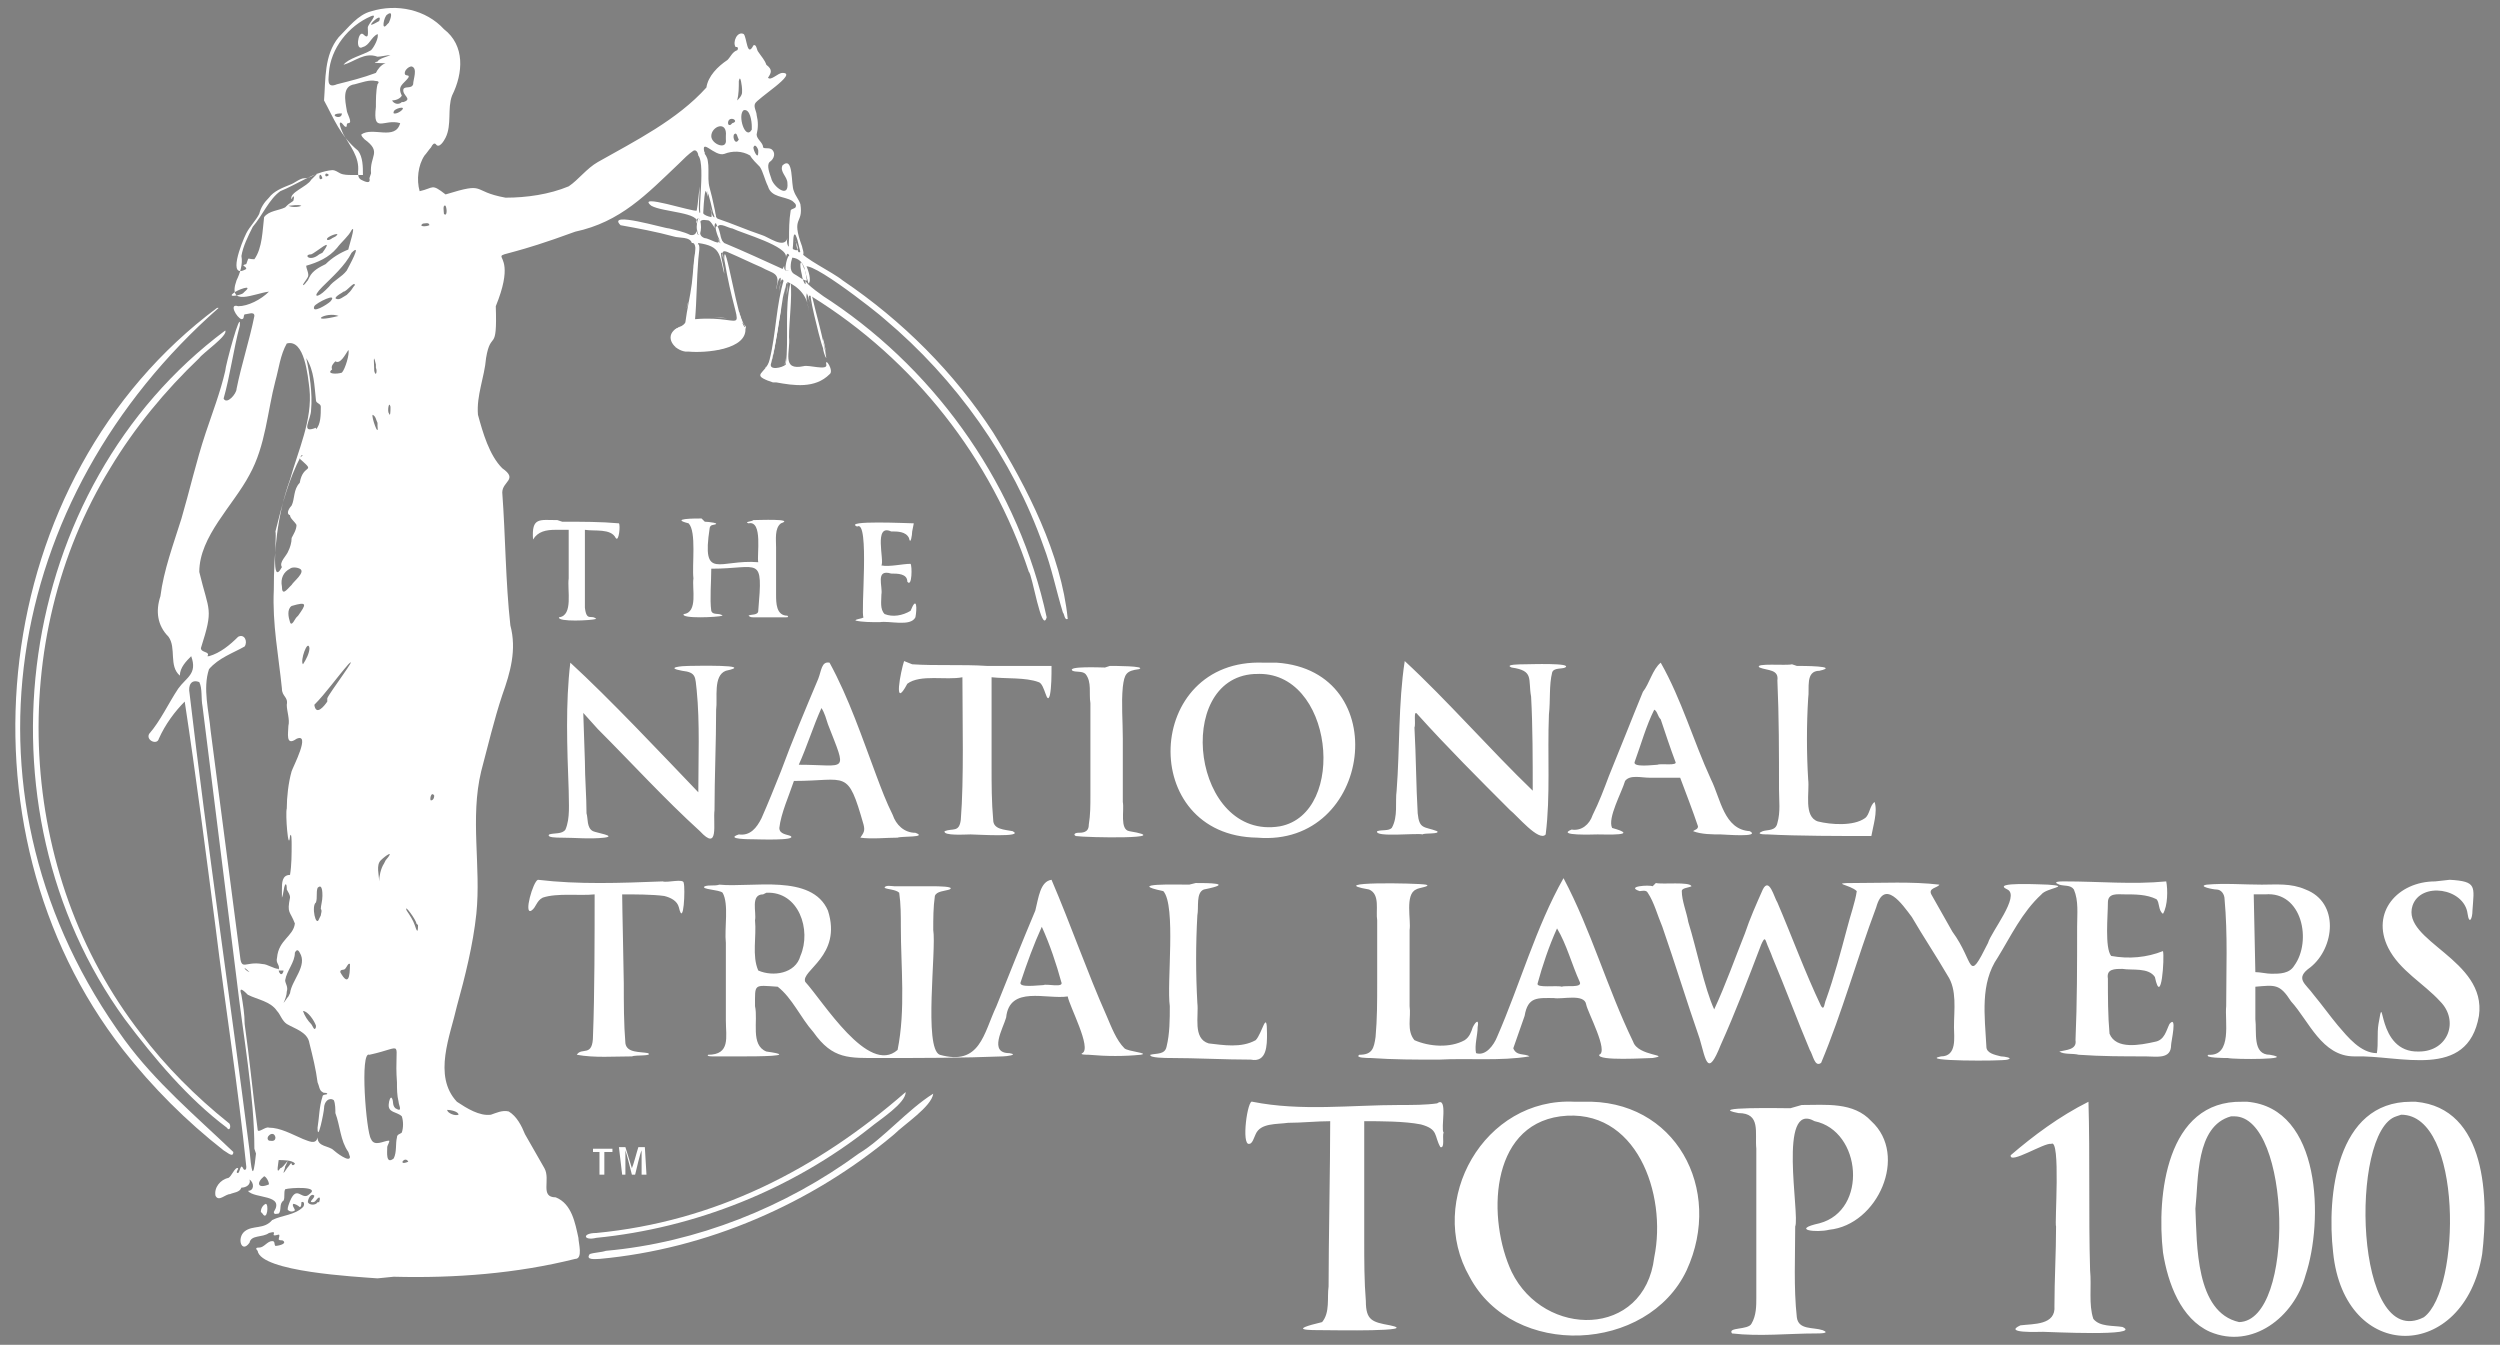
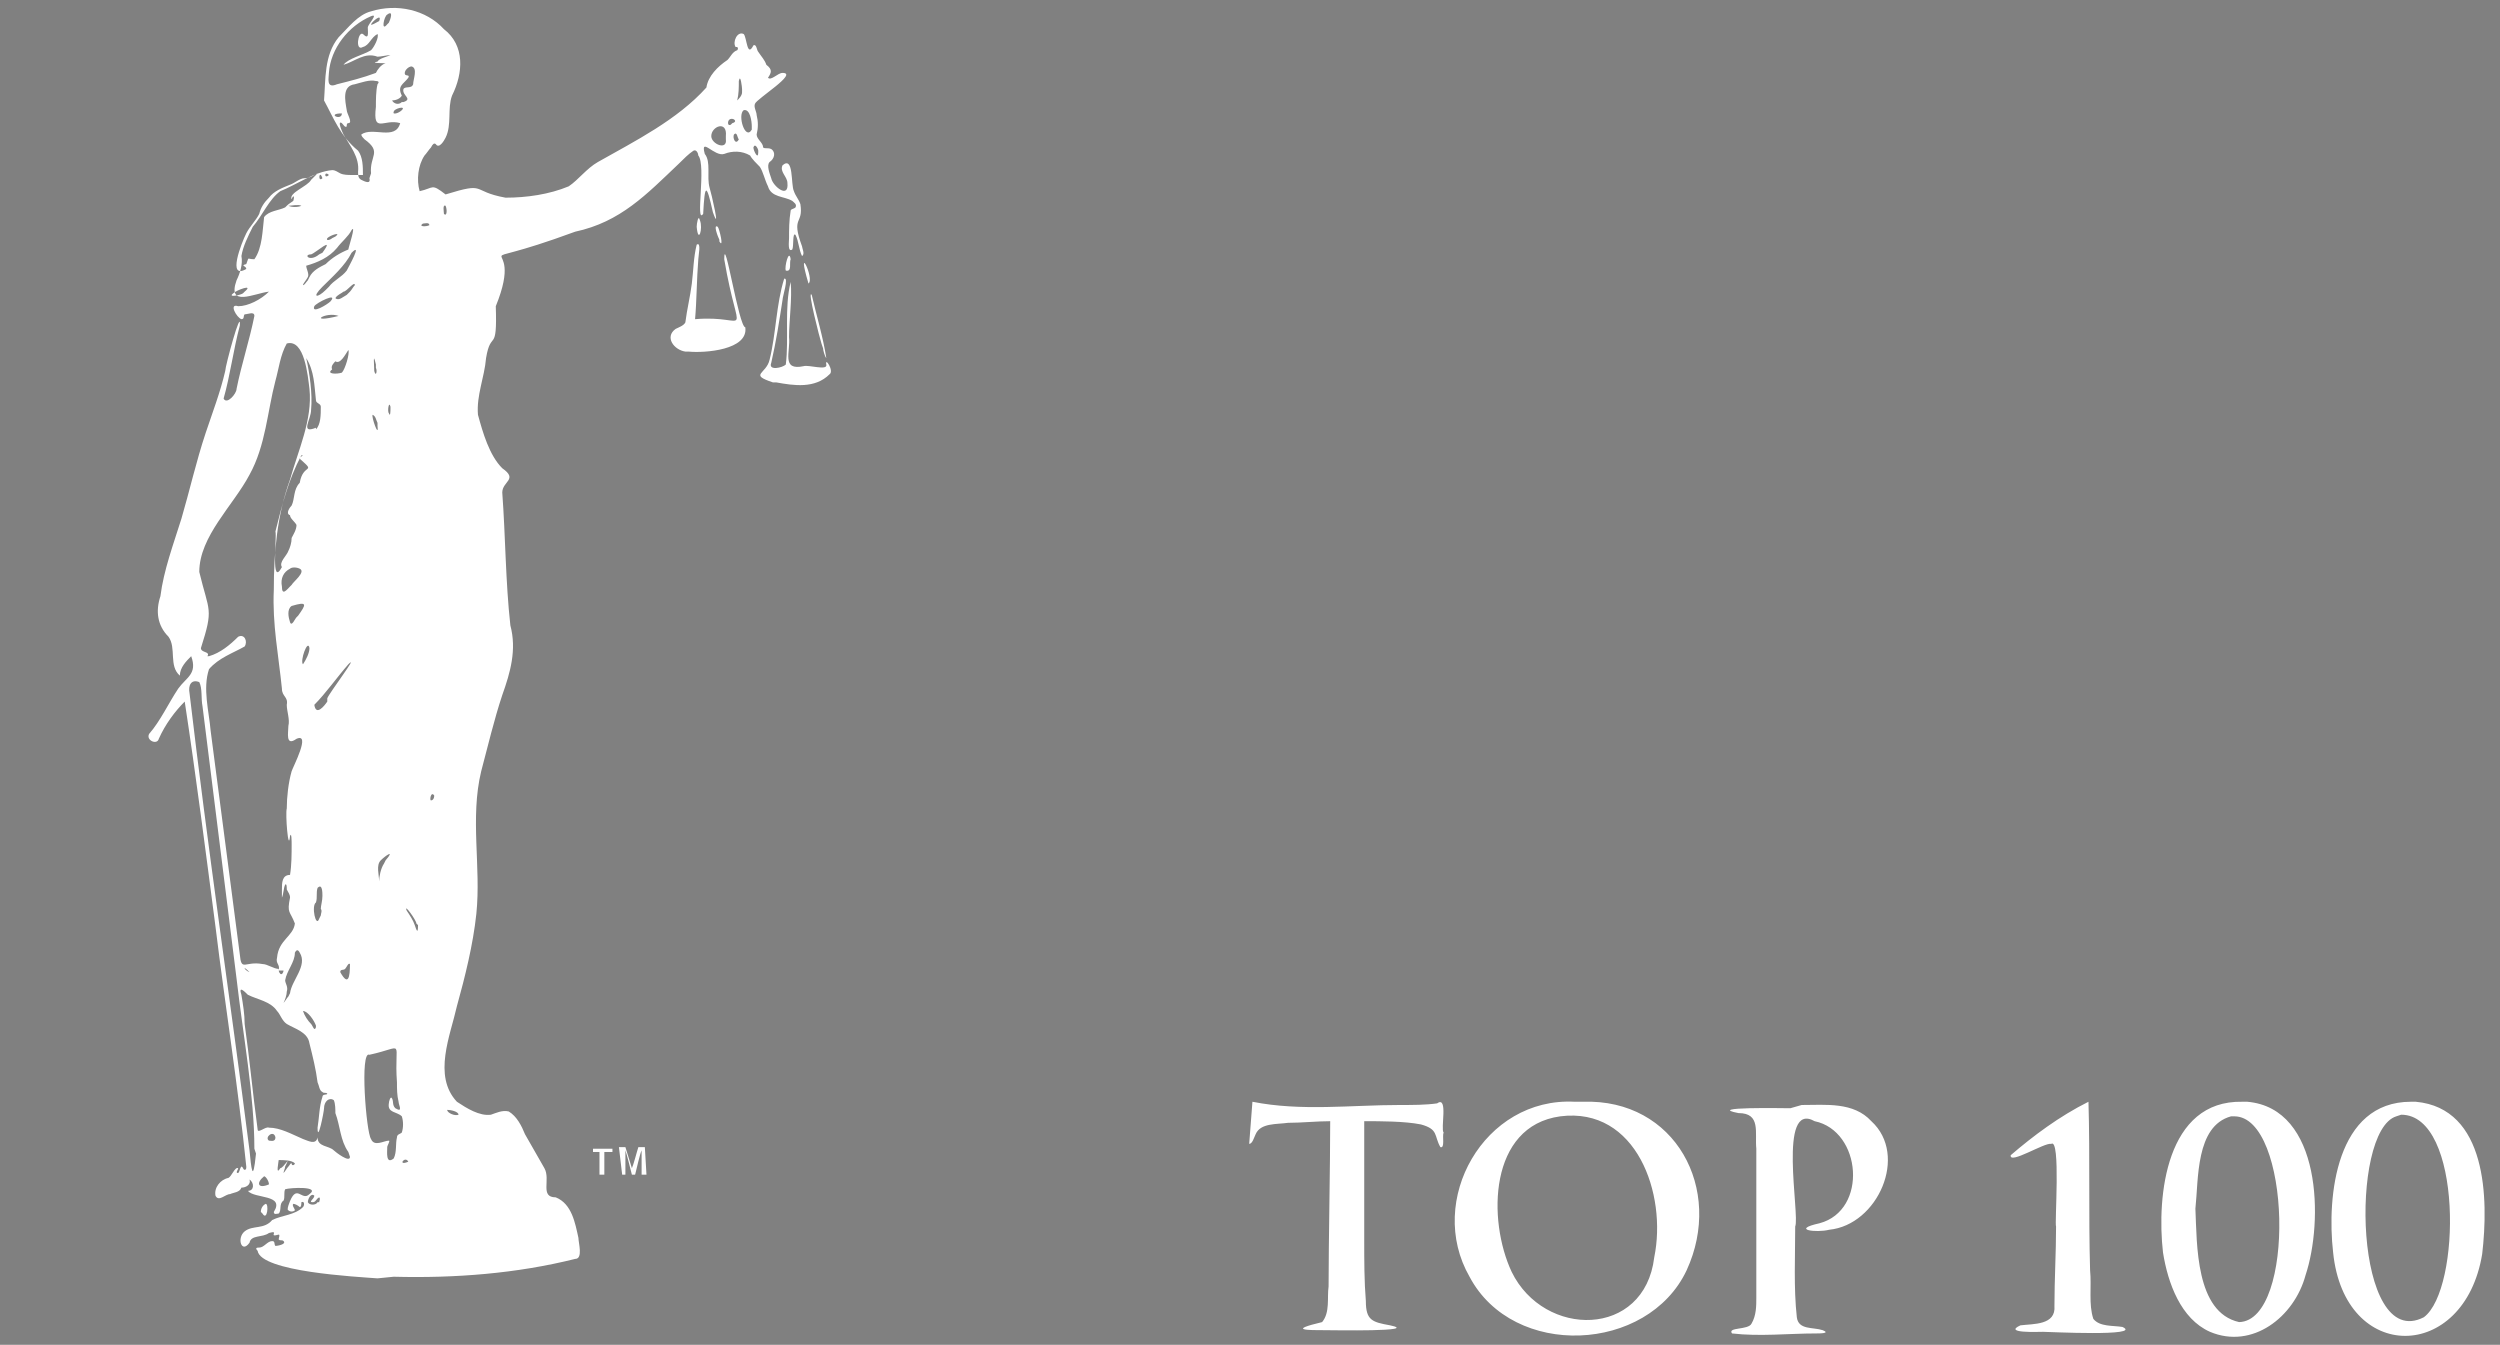
<svg xmlns="http://www.w3.org/2000/svg" version="1.1" id="Layer_1" x="0px" y="0px" width="154.3px" height="83px" viewBox="0 0 154.3 83" style="enable-background:new 0 0 154.3 83;" xml:space="preserve">
  <rect x="0" y="0" width="154.3" height="83" fill="#808080" stroke="none" />
  <style type="text/css">
	.st0{fill:#FFFFFF;}
</style>
  <g>
-     <path class="st0" d="M97.7,68c5.7-0.2,8.7,5.4,6.4,10.4c-2.4,5.1-10.7,5.5-13.4,0.4C88,74.1,91.6,67.7,97.2,68 M149.1,68   c4.4,0.4,4.5,6,4.1,9.4c-1.1,6.7-8.5,6.8-9.2-0.1c-0.4-3.5,0.2-9.3,4.8-9.3 M138.7,68c4.6,0.4,4.7,7.4,3.6,10.7   c-0.7,2.6-3.3,4.6-5.9,3.5c-1.8-0.8-2.6-3-2.9-4.9c-0.4-3.5,0.2-9.4,4.9-9.3 M128.9,68c0.1,3.4,0,6.9,0.1,10.4c0.1,1-0.1,2.1,0.2,3   c0.4,0.5,1.2,0.4,1.8,0.5c1.3,0.6-4.6,0.3-4.9,0.3c-0.3,0-2.5,0.1-1.4-0.4c0.8-0.1,2.2,0,2.1-1.2c0-1.6,0.1-3.3,0.1-4.9   c-0.1-0.1,0.3-5.5-0.3-5.1c-0.4-0.1-2.6,1.3-2.5,0.7C125.5,70.1,127.1,68.9,128.9,68 M111.2,68.2c1.5,0,3.2-0.2,4.3,1   c2.3,2.1,0.4,6.4-2.6,6.7c-0.8,0.2-2.4,0-0.6-0.4c3-0.8,2.6-5.7-0.3-6.3c-2.3-1.3-0.9,5.8-1.2,6.5c0,1.8-0.1,3.8,0.1,5.6   c0.1,0.8,1,0.6,1.6,0.8c0.5,0.2-0.2,0.2-0.4,0.2c-1.7,0-3.5,0.2-5.2,0c-0.3-0.4,1-0.2,1.2-0.6c0.3-0.5,0.3-1.1,0.3-1.6   c0-1.2,0-2.4,0-3.6c0-1.8,0-3.8,0-5.6c-0.1-1,0.3-2.2-1.1-2.2c-2.1-0.4,2.8-0.3,3.2-0.3 M77.3,68c3,0.6,6.1,0.2,9.1,0.2   c0.8,0,1.6,0,2.3-0.1c0.7-0.5,0.2,1.6,0.4,1.8c-0.1,0.2,0.1,1-0.2,0.9c-0.4-0.7-0.1-1.1-1.2-1.4c-1-0.2-2.5-0.2-3.5-0.2   c0,1.6,0,5.8,0,7.3c0,1.3,0,2.6,0.1,3.8c0,1.2,0.4,1.3,1.5,1.5c1.9,0.4-3.6,0.3-3.9,0.3c-1.3,0-2.4,0-0.3-0.5   c0.5-0.6,0.3-1.5,0.4-2.2c0-2.7,0.1-7.5,0.1-10.2c-0.8,0-1.8,0.1-2.6,0.1c-0.7,0.1-1.7,0-2,0.7c-0.1,0.2-0.2,0.6-0.4,0.6   C76.6,70.7,77,67.8,77.3,68 M137.7,68.9c-2.2,0.6-2,3.9-2.2,5.7c0.1,2.2,0,6.4,2.7,7c3.5-0.1,3.2-12.7-0.3-12.7 M147.9,68.9   c-2.9,0.9-2.6,14.6,1.7,12.4c2.3-1.7,2.4-12.5-1.4-12.5 M96.3,68.9c-4.4,0.6-4.5,6.4-3,9.6c2,4.1,8.2,4.1,8.8-0.9   C102.9,73.7,101,68.3,96.3,68.9z" />
-     <path class="st0" d="M57.6,67.5c-0.1,0.8-1.8,1.9-2.4,2.5c-5.1,4.3-11.6,7.1-18.2,7.7c-0.2,0-0.9,0.1-0.6-0.3   c0.3-0.1,0.7-0.1,1-0.2c5.6-0.5,11.1-2.7,15.6-6C54.5,70.3,56,68.5,57.6,67.5 M55.9,67.4c0,0.7-1.6,1.7-2.2,2.2   c-4.8,3.8-10.8,6.2-16.9,6.8c-0.8,0.2-0.9-0.3,0-0.3C44.1,75.4,50.4,72.2,55.9,67.4 M13.5,19C0.2,30.7-3.1,49.4,7.7,64.2   c1.9,2.6,4.4,4.7,6.7,6.9c0,0.4-0.4,0-0.6-0.1c-2.3-1.8-4.4-3.9-6.2-6.2C-3.1,51.1-0.7,29.5,13.4,19 M13.9,20.4   c0.2,0.3-1.4,1.4-1.6,1.7c-2.1,2-4,4.3-5.5,6.8C0.3,39.5,1,53.9,8.7,63.8c1.5,2,3.4,3.9,5.4,5.5c0.2,0.1,0.1,0.6-0.1,0.3   c-2.4-1.8-4.5-4.3-6.3-6.7C-1.8,49.8,0.9,30.1,13.9,20.4 M102.2,54.5c0.4,0.1,2.1-0.1,2.2,0.2c-0.2,0.1-0.6,0.1-0.6,0.3   c0,0.6,0.3,1.3,0.4,1.9c0.5,1.6,1,4.1,1.6,5.4c0.7-1.5,1.3-3.2,1.9-4.7c0.3-0.9,0.7-1.8,1.1-2.7c0.4-0.8,0.7,0.5,0.9,0.8   c0.9,2.1,1.7,4.3,2.7,6.4c0.2,0.3,0.2-0.2,0.3-0.4c0.5-1.4,0.9-2.9,1.3-4.4c0.2-0.8,0.5-1.6,0.6-2.3c-0.4-0.4-1.7-0.5-0.2-0.5   c1.8,0,3.6-0.1,5.3,0.1c-0.1,0.2-0.7,0.2-0.5,0.6c0.4,0.7,0.9,1.6,1.3,2.3c1.4,1.9,0.9,3.3,2.2,0.7c0.2-0.7,2-2.9,1.2-3.3   c-1.1-0.5,2.2-0.3,2.5-0.3c1.5,0.1-0.1,0.2-0.4,0.6c-1.2,1.1-1.9,2.6-2.7,3.9c-1.1,1.6-0.8,3.6-0.7,5.5c0,0.4,0.5,0.5,0.9,0.6   c0.2,0,0.8,0.1,0.4,0.2c-0.3,0.1-5.6,0.1-4.1-0.2c1,0,0.8-1.2,0.8-1.8c0-1.1,0.2-2.3-0.4-3.2c-0.7-1.2-1.5-2.4-2.2-3.6   c-0.6-0.8-1.7-2.4-2.2-0.6c-1.2,3.2-2.1,6.5-3.4,9.6c-0.4,0.3-0.5-0.5-0.7-0.8c-0.8-1.9-1.5-3.8-2.3-5.7c-0.1-0.3-0.3-0.7-0.4-1   c-0.1-0.3-0.2,0-0.3,0.2c-0.8,2.1-1.6,4.2-2.5,6.2c-0.8,2-0.9,1-1.3-0.4c-0.8-2.3-1.5-4.6-2.3-6.9c-0.3-0.7-0.5-1.5-0.9-2.1   c-0.1-0.2-0.4-0.1-0.5-0.1c-0.9-0.3,0.6-0.4,0.8-0.3 M151.2,54.3c1.7,0.1,1.5,0.4,1.4,1.9c0,0.5-0.2,0.9-0.3,0.2   c-0.2-1.6-2.9-2-3.4-0.5c-0.7,2.2,4.6,3.3,4.1,6.8c-0.7,4-4.9,2.4-7.7,2.5c-2,0-2.8-2.2-3.9-3.4c-0.7-1.1-1-1-2.2-0.9   c0,0.1,0,1.9,0,2c0.1,0.8-0.2,2.2,0.9,2.2c1.7,0.3-2.2,0.3-2.6,0.2c-0.2,0-1.5,0-1.2-0.2c1.5,0.1,1-2.1,1.1-3   c0-2.2,0.1-4.4-0.1-6.6c0-0.3-0.2-0.6-0.5-0.6c-0.2,0-1.2-0.2-0.6-0.3c1.1-0.1,2.3,0,3.4,0c0.9,0,1.8-0.1,2.7,0.3   c2.1,0.8,1.8,3.6,0.3,4.8c-1,0.7-0.3,1,0.2,1.7c0.5,0.6,1,1.3,1.5,1.9c0.6,0.7,1.4,1.7,2.4,1.7c0.1-0.6,0-1.2,0.1-1.8   c0.4-2.4-0.2,1.8,2.5,1.7c1.8,0,2.5-1.9,1.3-3.1c-1-1.1-2.5-1.9-3.2-3.3c-1.1-2.2,0.6-4.1,2.9-4.1 M73.8,54.5c0.7,0,2.5,0,0.5,0.4   c-0.5,0.2-0.3,1.1-0.4,1.6c-0.1,1.8-0.1,3.6,0,5.4c0.1,0.8-0.3,2.2,0.7,2.5c0.9,0.1,2,0.3,2.9-0.2c0.4-0.4,0.7-2,0.7-0.4   c0,0.7,0,1.8-1,1.6c-1.6,0-3.4-0.1-5-0.1c-0.2,0-1.3,0-1.2-0.2c0.4-0.1,0.9,0,1-0.5c0.2-0.8,0.2-1.7,0.2-2.5   c-0.2-1.4,0.4-6.2-0.4-7.1c-2.4-0.5,0.9-0.4,1.6-0.4 M133.7,54.4c0.1,0.5,0.1,1.5-0.2,2c-0.3-0.2-0.2-0.7-0.4-0.9   c-0.6-0.3-1.3-0.3-2-0.3c-0.4,0-1-0.1-1,0.5c0,0.8-0.2,2.8,0.2,3.3c1.1,0.2,2.2,0.1,3.2-0.3c0.1,0.4-0.1,3.5-0.5,1.6   c-0.4-0.6-1.4-0.4-2-0.5c-0.5,0-1,0-0.9,0.6c0,1.1,0,2.3,0.1,3.4c0.4,1,1.9,0.7,2.8,0.5c0.6-0.1,0.7-0.7,0.9-1.1   c0.5-0.6,0.1,1.1,0.1,1.3c0,0.9-0.9,0.7-1.6,0.7c-1.3,0-2.7,0-4.1-0.1c-0.4-0.1-0.9,0-1.2-0.2c0.4-0.1,1.1-0.1,1-0.7   c0.1-2.3,0.1-4.7,0.1-7c0-0.8,0.1-1.6-0.2-2.3c-0.2-0.3-0.6-0.2-0.9-0.3c-0.5-0.2,0.1-0.2,0.3-0.2   C129.6,54.4,131.6,54.6,133.7,54.4 M96.5,54.2c1.7,3.2,2.7,6.8,4.3,10.1c0.3,0.9,2.4,0.8,1.2,1c-0.4,0-3.4,0.2-3.3-0.2   c0.6-0.2-0.7-2.6-0.8-3.1c-0.1-0.7-1.5-0.3-2-0.4c-1,0-1.6-0.1-1.8,1.1c-0.2,0.6-0.5,1.4-0.7,2c0.2,0.5,0.7,0.3,1,0.5   c-1.8,0.3-3.8,0.1-5.6,0.2c-1.4,0-2.8,0-4.2-0.1c-0.2,0-1,0-0.7-0.2c0.8,0,0.9-0.4,1-1.1c0.1-1.1,0.1-2.2,0.1-3.3   c0-1.3,0-2.6,0-3.9c-0.1-0.6,0.2-1.6-0.5-1.9c-2.9-0.5,3-0.4,3.5-0.3c0.4,0.1-0.5,0.2-0.6,0.3c-0.7,0.3-0.3,1.9-0.4,2.5   c0,1.6,0,3.2,0,4.7c0.1,0.7-0.2,1.5,0.3,2.1c0.9,0.4,2.2,0.5,3.1,0c0.3-0.2,0.4-0.5,0.5-0.8c0.2-0.4,0.4-0.5,0.3,0   c0,0.5-0.2,1.1-0.1,1.6c0.6,0.2,1.1-0.5,1.3-1C93.8,60.8,94.8,57.2,96.5,54.2 M64.9,54.3c1.2,2.8,2.2,5.7,3.4,8.4   c0.3,0.7,0.6,1.5,1.1,2c0.2,0.2,1.6,0.3,1,0.4c-1,0.1-2.1,0.1-3.2,0c-0.1,0-0.6,0-0.4-0.1c0.6-0.3-0.8-2.9-0.9-3.5   c-1.3,0.2-3.6-0.7-3.8,1.3C61.9,63.5,61,65,62.3,65c0.6,0.1-0.2,0.2-0.4,0.2c-2.5,0.1-5.1,0.1-7.6,0.1c-1.9,0-2.9,0.1-4.1-1.6   c-0.8-0.9-1.3-2.1-2.2-2.8c-1.5-0.1-1.4-0.2-1.4,1.2c0.2,0.9-0.3,2.4,0.7,2.8c2.2,0.3-0.8,0.3-1.4,0.3c-0.6,0-1.3,0-1.9,0   c-0.1,0-0.4,0-0.3-0.1c1.4,0,1.1-1.1,1.1-2.1c0-1.6,0-3.2,0-4.8c-0.1-0.9,0.2-2.4-0.2-3.1c-0.2-0.2-1.4-0.2-1.1-0.4   c0.3-0.1,0.6,0,0.9-0.1c2,0.2,5.7-0.7,6.7,1.6c0.9,2.8-1.7,3.7-1.4,4.4c1.1,1.2,3.9,5.8,5.7,4.2c0.5-2.5,0.2-5.1,0.2-7.6   c0-0.7,0-1.4-0.1-2.1c-0.2-0.2-0.7-0.2-0.9-0.3c0-0.2,0.5-0.1,0.6-0.1c0.8,0,1.6,0,2.4,0c0.2,0,1.4,0,1,0.2   c-0.3,0.1-0.8,0.1-0.9,0.4c-0.1,0.7-0.1,1.4-0.1,2.1c0.2,1.2-0.6,7.3,0.4,7.7c2.5,0.7,2.7-1.3,3.5-3c0.8-2,1.6-4,2.4-5.9   C64.1,55.4,64.2,54.4,64.9,54.3 M33.2,54.3c2.5,0.3,5.1,0.2,7.7,0.1c0.3,0.1,1.3-0.2,1.3,0.1c0.1,0.3,0,2.8-0.3,1.5   c-0.1-0.4-0.5-0.6-0.9-0.7c-0.7-0.1-1.9-0.1-2.6-0.1c0,0.7,0.1,4.9,0.1,5.5c0,1.2,0,2.5,0.1,3.7c0.1,0.6,0.9,0.5,1.4,0.6   c0.3,0.2-0.8,0.1-1,0.2c-1.1,0-2.3,0.1-3.4-0.1c0.3-0.5,1,0.2,1-1.2c0.1-2.5,0.1-6.2,0.1-8.7c-0.9,0.1-2.3-0.1-3.2,0.2   c-0.4,0.2-0.4,0.6-0.7,0.8C32.3,56.5,32.9,54.4,33.2,54.3 M64.3,57.2c-0.5,1.1-0.9,2.2-1.3,3.4c-0.2,0.4,1.1,0.2,1.4,0.2   c0.2-0.1,1.3,0.2,1.1-0.2C65.2,59.5,64.8,58.3,64.3,57.2 M96.1,57.3c-0.5,1.1-0.9,2.3-1.2,3.4c-0.1,0.3,1.2,0.1,1.5,0.2   c0.2-0.1,1.3,0.1,1.1-0.3C97,59.5,96.7,58.3,96.1,57.3 M47.1,55.2c-0.8,0-0.4,1.1-0.5,1.6c0.1,1-0.2,2.2,0.2,3.1   c0.9,0.4,2.3,0.2,2.6-0.9c0.7-1.6-0.1-4-2.1-3.9 M139.1,55.2l0.1,4.8c0.3,0,0.7,0.1,1,0.1c0.5,0,1.1,0,1.4-0.5   c1.1-1.5,0.5-4.6-1.8-4.4 M78.8,40.9c7.3,0.5,5.9,11.4-1.2,10.8c-7.4-0.1-7-11.1,0.4-10.8 M86.7,40.8c2.6,2.4,5.3,5.5,7.9,8   c0-1.8,0-4-0.1-5.8c-0.2-1.1,0.2-1.6-1.2-1.8c-0.5-0.2,0.6-0.2,0.8-0.2c0.3,0,3-0.1,2.5,0.2c-0.2,0.1-0.7,0-0.8,0.3   c-0.2,0.8-0.1,1.7-0.2,2.6c-0.1,2.5,0.1,5-0.2,7.4C95,52,93.6,50.3,93.2,50c-1.9-1.9-3.9-3.9-5.7-5.9c-0.3-0.4-0.1,0.6-0.2,0.8   c0.1,1.8,0.1,3.6,0.2,5.3c0.1,1,0.4,0.8,1.2,1.1c0.2,0.2-0.8,0.1-0.9,0.2c-0.3-0.1-3,0.2-2.8-0.2c0.3-0.1,0.7,0,0.9-0.2   c0.4-0.7,0.2-1.6,0.3-2.3C86.4,46.2,86.3,43.4,86.7,40.8 M35.2,40.9c2.4,2.2,5.6,5.6,7.9,8c0-2,0.1-4.3-0.1-6.3   c-0.1-0.8,0-1.1-0.9-1.2c-1.1-0.2,0-0.3,0.4-0.3c0.3,0,4.2-0.1,2.3,0.3c-0.8,0.3-0.5,1.7-0.6,2.4c0,2-0.1,4.2-0.1,6.2   c-0.1,0.8,0.3,2.6-0.9,1.3c-2.2-2-4.2-4.2-6.3-6.3c0,0-0.9-1-0.9-1s0.1,3,0.1,3c0,1,0.1,2.2,0.1,3.2c0.1,0.3,0,0.9,0.4,1.1   c0.2,0.1,1.5,0.3,0.7,0.4c-0.9,0.1-1.8,0-2.7,0c-0.2,0-0.9,0-0.7-0.2c0.3-0.1,0.8,0,1-0.3c0.3-0.7,0.2-1.6,0.2-2.4   C35,46.1,34.9,43.4,35.2,40.9 M110.9,41.1c0.3,0,2.7,0,1.4,0.3c-0.9,0-0.6,1.1-0.7,1.7c-0.1,1.6-0.1,3.4,0,5   c0.1,0.8-0.3,2.3,0.6,2.6c0.8,0.2,2.2,0.3,2.9-0.2c0.3-0.2,0.3-0.8,0.6-1c0.2,0.6-0.1,1.5-0.2,2.1c-1.8,0-4.6,0-6.4-0.1   c-0.2,0-0.8,0-0.3-0.2c0.3-0.1,0.8,0,0.9-0.5c0.2-0.7,0.1-1.4,0.1-2.1c0-2.2,0-4.5-0.1-6.7c0.1-0.7-0.6-0.6-1.1-0.8   c-0.4-0.3,1.7-0.1,2-0.2 M102.5,40.9c1.3,2.3,2,4.8,3.1,7.2c0.6,1.2,0.8,3.1,2.4,3.2c0.7,0.4-1.6,0.2-1.8,0.2c-0.5,0-1.2,0-1.7-0.2   c0.1-0.1,0.3-0.1,0.3-0.3c-0.3-0.9-0.8-2.2-1.1-3c-0.2,0-1.8,0-1.9,0c-0.5,0-1.2-0.2-1.5,0.2c-0.2,0.7-1.1,2.3-0.8,2.9   c1.8,0.5-0.4,0.4-0.9,0.4c-0.2,0-2.6,0.1-1.6-0.3c0.6,0.1,1.1-0.3,1.3-0.9c0.4-0.8,0.7-1.6,1-2.4c0.7-1.7,1.4-3.5,2.1-5.2   C101.8,42.2,102,41.3,102.5,40.9 M51.2,40.9c1.2,2.2,2,4.6,2.9,7c0.3,0.8,0.6,1.6,1,2.4c0.2,0.6,0.7,1.1,1.4,1.1   c0.8,0.3-0.9,0.2-1.1,0.3c-0.7,0-1.6,0.1-2.3,0c0.2-0.3,0.3-0.4,0.2-0.8c-1-3.5-1-2.7-4.3-2.7c-0.3,0.9-0.8,2-0.9,2.9   c0,0.4,0.5,0.4,0.7,0.5c0.4,0.3-2.1,0.2-2.3,0.2c-0.2,0-1.8,0-0.9-0.3c0.7,0.1,1.1-0.4,1.4-1c0.4-0.9,0.8-1.9,1.2-2.9   c0.7-1.9,1.5-3.8,2.3-5.7C50.7,41.4,50.7,40.8,51.2,40.9 M56.3,41c1.5,0.1,3.1,0,4.6,0.1c0,0,4,0,4,0c0,0.6,0,1.3-0.1,1.8   c-0.2,0.7-0.3-0.7-0.7-0.8c-0.8-0.3-2-0.2-2.9-0.3c0,0.9,0,4.7,0,5.5c0,1.1,0,2.2,0.1,3.3c0,0.6,0.7,0.6,1.2,0.7   c0.8,0.4-2.3,0.2-2.6,0.2c-0.3,0-1.7,0.1-1.6-0.2c0.5-0.2,0.9,0.1,1-0.7c0.2-2.5,0.1-6.2,0.1-8.8c-1,0.2-2.6-0.2-3.4,0.4   c-0.9,1.7-0.4-0.8-0.2-1.4 M68.5,41.1c0.2,0,2.3,0,1.8,0.2c-0.8,0.1-0.9,0.3-1,1.1c-0.1,1,0,2.1,0,3.2c0,1.3,0,2.6,0,3.9   c0.1,0.5-0.2,1.7,0.4,1.8c3,0.5-2.7,0.4-3.3,0.3c-0.2-0.1,0-0.2,0.1-0.2c0.3,0,0.7,0,0.7-0.5c0.1-0.6,0.1-1.2,0.1-1.8   c0-1.9,0-3.8,0-5.7c-0.1-0.6,0.1-1.3-0.3-1.8c-0.2-0.2-0.6-0.1-0.8-0.2c-0.4-0.3,1.8-0.2,2-0.2 M77.4,41.6c-5,0.3-3.8,10.3,1.6,9.4   c4.2-0.8,3.3-9.7-1.5-9.4 M102.1,43.8c-0.5,1-0.8,2.1-1.2,3.2c-0.2,0.4,1.2,0.2,1.4,0.2c0.2-0.1,1.3,0.1,1.1-0.2   c-0.3-0.8-0.6-1.7-0.9-2.6C102.3,44.2,102.3,43.9,102.1,43.8 M50.7,43.7c-0.5,1.1-0.9,2.4-1.4,3.5c3,0,3,0.6,1.8-2.5   C51,44.4,50.9,44,50.7,43.7 M43,14.3c0.1,0.4,0.2,0.1,0.2-0.1c0,0.2,0,0.4,0.3,0.5c0.3,0,1.1,0.6,0.8,0c0,0.1,0.2,0.5,0.2,0.2   c0-0.1,0-0.2,0-0.3c0,0.2,0.1,0.3,0.2,0.4c1.2,0.5,2.5,1.1,3.6,1.6c0.2-0.4,0,0,0.2,0.1c0.3,0.1,0.2-0.4,0.2-0.6   c0.1-0.3-0.1-0.7-0.2-0.2c0.2-0.7-2.7-1.5-3.3-1.8c-0.2,0-0.8-0.4-0.9-0.1c0.1,0.3-0.1-0.2-0.1-0.2c-0.1-0.1-0.1,0.2-0.1,0.2   c0.1,0.3-0.2-0.4-0.4-0.4c-0.1,0-0.4-0.1-0.5,0.1c0-0.4-0.3-0.2-0.2,0.1c0.3-0.7-2.1-0.7-2.8-1.1c-1-0.8,2.6,0.4,2.8,0.3   c0.1-0.5,0.1-1,0.2-1.5c0,0.1-0.2,2.2,0.1,1.5c0-0.1,0-0.3,0-0.4c-0.1,0.5,0.1,0.7,0.6,0.8c0.1-0.1-0.2-1.1,0-0.4   c0,0.3,0.3,0.7,0.2,0.1c-0.1-0.5-0.4-1.4-0.1-0.4c0.1,0.2,0.1,0.7,0.3,0.8c0.9,0.3,1.8,0.7,2.7,1c0.4,0.1,1.4,0.9,1.6,0.2   c-0.1,0.3,0.1,0.8,0.2,0.3c0-0.4,0,0.4,0.2,0.4c0.4,0.2,0.2-0.3,0.1-0.5c0-0.3,0.1,1,0.3,0.6c0.1,0.4,2,1.3,2.6,1.8   c3.7,2.5,6.9,5.7,9.3,9.4c2.1,3.4,4.2,7.5,4.6,11.5c-0.2,0.1-0.2-0.3-0.3-0.4c-0.4-1.3-0.7-2.8-1.2-4.1c-1.9-5.4-5.4-10.3-9.8-14   c-0.3-0.3-5.6-4.5-4.9-2.9c-0.3-1-0.4-0.6-0.2,0.2c0,0.2,0.3,0.9,0.2,0.3c0,0.2,1.1,1,1.6,1.3c6.7,4.5,11.6,11.6,13.3,19.5   c-0.3,1.1-0.9-2.7-1.1-2.8c-2.3-7-7.1-13.1-13.4-17c-0.4-0.3,0,0.7-0.1,0.4c-0.1-0.2-0.1-0.4-0.2-0.6c-0.1,0.3,0.1,0.7,0.1,1.1   c0-0.7-0.4-1.4-1.3-1.8c0,0.1-0.1,1.4,0,0.5c0-1.1-0.2,0.2-0.2,0.5c-0.1,1,0.1-0.6,0-1c-0.2-0.5-0.3,0.4-0.3,0.6   c0-0.1,0.2-1.1,0-0.8c-0.1,0.1-0.2,0.8-0.2,0.6c0.3-1-0.2-0.9-0.9-1.3c-0.7-0.3-1.3-0.6-2-0.9c-0.6-0.3-0.4,0.2-0.3,0.6   c-0.1-0.2,0-0.6-0.2-0.6c0,0.4,0.2,0.9,0.2,1.3c-0.3-1.2-0.2-1.7-1.6-1.9c-0.2,0.5-0.3,2.4-0.3,2.2c-0.1-0.4,0.4-2.3-0.1-2.2   c-0.1-0.4-0.8-0.3-1.1-0.4c-1.1-0.3-2.2-0.5-3.3-0.7c-0.9-0.9,2.7,0.2,3,0.2c0.4,0.1,0.9,0.2,1.3,0.4C43.1,14.6,43,14,43,14    M56.3,32.8c0,0.2-0.1,0.9-0.2,0.4c-0.2-0.4-0.7-0.4-1.1-0.4c-1.1-0.5-0.4,1.8-0.6,2.1c0.5,0.1,1.3-0.1,1.8-0.1   c0.1,0.1,0.1,1.5-0.2,1.1c0-0.5-0.6-0.5-1-0.5c-1-0.3-0.5,0.8-0.6,1.3c0,0.4-0.1,0.9,0.2,1.2c0.5,0.2,1.1,0.1,1.6-0.2   c0.4-1,0.4-0.1,0.3,0.4c-0.3,0.6-1.6,0.2-2.2,0.3c-0.5,0-1.1,0-1.5-0.1c0-0.1,0.4-0.1,0.5-0.2c-0.2-0.1,0.4-6.1-0.4-5.6   c-0.9-0.4,3.2-0.2,3.5-0.2 M43.5,32.2c0.2,0,1.1,0.1,0.5,0.2c-0.1,0-0.2,0.1-0.2,0.2c-0.5,3.3,0.6,1.9,3,2.1   c-0.1-0.4,0.3-2.6-0.6-2.4c-0.3-0.1,0.2-0.1,0.3-0.2c0.3,0,2.6-0.1,1.7,0.2c-0.4,0.3-0.3,1-0.3,1.5c0,0.9,0,1.9,0,2.9   c0,0.5,0,1.3,0.7,1.3c0.1,0.1,0,0.1-0.1,0.1c-0.6,0-1.3,0-2,0c-0.1,0-0.2,0-0.3-0.1c0.1-0.1,0.6,0,0.6-0.3c0.3-3.5,0.1-2.6-2.9-2.6   c0,0.8-0.1,1.9,0,2.6c0.1,0.3,0.5,0.1,0.7,0.3c-0.3,0.1-2.6,0.2-2.4-0.1c0.9-0.1,0.5-1.6,0.6-2.2c-0.1-0.8,0.2-2.9-0.3-3.4   c-1.2-0.3,0.4-0.3,0.8-0.3 M34.7,32.2c1.2,0,2.4,0,3.5,0.1c0.1,0.1,0,1.2-0.2,0.9c-0.3-0.6-1.3-0.4-1.9-0.5c0,1.3,0,3.5,0,4.8   c0.1,0.9,0.4,0.4,0.7,0.7c-0.3,0.1-2.4,0.2-2.3-0.1c0.9-0.1,0.5-1.7,0.6-2.4c0-0.5,0-2.5,0-3c0,0-0.8,0-0.8,0   c-0.6,0-1.1,0.1-1.4,0.6c-0.1-1.4,0.4-1.2,1.5-1.2 M50.3,23.7c-0.4,0.1-0.9,0.1-1.3,0.1C49.4,23.8,49.9,23.8,50.3,23.7 M47.2,23.4   C47.7,23.6,47.4,23.5,47.2,23.4 M47.3,22.6C47.1,22.9,47.3,22.7,47.3,22.6 M47.6,22.6C47.6,22.6,47.7,22.6,47.6,22.6   C47.6,22.6,47.5,22.6,47.6,22.6 M48.3,22.6L48.3,22.6 M48.5,22.1c0,0.2,0,0.4-0.2,0.4C48.6,22.5,48.5,22.2,48.5,22.1 M47.4,22.4   C47.4,22.4,47.4,22.4,47.4,22.4 M48.2,19.1c-0.2,1.1-0.3,2.2-0.6,3.3c0.2-1.1,0.4-2.3,0.6-3.5 M47.5,22.2   C47.5,22.2,47.5,22.1,47.5,22.2 M50.8,21.1c0.1,0.3,0.2,0.7,0.2,1c0-0.4-0.1-0.8-0.2-1.2 M47.5,21.8L47.5,21.8L47.5,21.8    M45.4,21.2c-0.4,0.2-1,0.4-1.4,0.4C44.5,21.5,45,21.4,45.4,21.2 M47.6,21.6C47.6,21.6,47.6,21.5,47.6,21.6 M41.8,21.5   c0.1,0-0.1,0-0.1-0.1 M47.6,21.3C47.6,21.3,47.6,21.2,47.6,21.3 M45.6,21C45.6,21,45.6,21,45.6,21 M47.7,20.9   C47.7,20.9,47.7,20.9,47.7,20.9 M41.4,20.7C41.4,20.7,41.4,20.7,41.4,20.7 M41.5,20.5C41.4,20.7,41.5,20.5,41.5,20.5 M46,20.4   C46,20.6,46,20.4,46,20.4 M41.6,20.4c0.2-0.2,0.7-0.4,0.2-0.1 M45.6,19.2c0.1,0.3,0.2,0.6,0.3,0.8c0.1,0.1,0.2,0.2,0.1,0.3   c0-0.2-0.1-0.3-0.2-0.4C45.7,19.8,45.6,19.3,45.6,19.2 M42.3,19.9C42.3,19.9,42.3,19.9,42.3,19.9 M42.3,19.8   C42.3,19.9,42.3,19.9,42.3,19.8 M42.3,19.7C42.3,19.8,42.3,19.8,42.3,19.7 M44.5,19.6c0.9,0.1,0,0-0.4,0 M42.3,19.7   c0,0,0-0.2,0-0.2 M42.9,19.7c0,0,0.4,0,0.4,0 M42.4,19.3c0,0,0-0.1,0-0.1 M42.5,18.6C42.3,19.4,42.4,18.8,42.5,18.6 M48.9,15.9   c-0.1,0.3-0.2,0.8,0.1,1c0.2,0.1,0.7,0.5,0.8,0.4C49.7,16.8,49.7,16,48.9,15.9 M42.9,15.8c0,0.3-0.1,0.7-0.1,0.9   c0-0.3,0.1-0.8,0.1-1.1 M49.1,13.5c0,0.2,0,0.5,0.1,0.8C49.2,14,49.1,13.7,49.1,13.5 M48.8,12.9c0,0,0.1-0.1,0.1-0.1L48.8,12.9    M43.5,11.6c0.2,0.1,0.2,0.4,0.2,0.6C43.7,12,43.5,11.7,43.5,11.6 M43.5,11.7C43.5,11.7,43.5,11.7,43.5,11.7 M43.6,9.7   c0.1,0.2,0.1,0.5,0,0.8C43.7,10.2,43.7,9.8,43.6,9.7 M43.2,10.3C43.2,10.4,43.2,10.4,43.2,10.3 M43.2,10.1L43.2,10.1L43.2,10.1    M43.4,9.2c0,0.1,0.1,0.2,0.1,0.3c-0.1-0.1-0.1-0.3-0.1-0.5 M43.4,9C43.4,9,43.4,9,43.4,9 M48.9,14.6c0-0.1,0.1-0.3,0.1-0.3   C48.9,14.6,48.9,15.1,48.9,14.6z" />
+     <path class="st0" d="M97.7,68c5.7-0.2,8.7,5.4,6.4,10.4c-2.4,5.1-10.7,5.5-13.4,0.4C88,74.1,91.6,67.7,97.2,68 M149.1,68   c4.4,0.4,4.5,6,4.1,9.4c-1.1,6.7-8.5,6.8-9.2-0.1c-0.4-3.5,0.2-9.3,4.8-9.3 M138.7,68c4.6,0.4,4.7,7.4,3.6,10.7   c-0.7,2.6-3.3,4.6-5.9,3.5c-1.8-0.8-2.6-3-2.9-4.9c-0.4-3.5,0.2-9.4,4.9-9.3 M128.9,68c0.1,3.4,0,6.9,0.1,10.4c0.1,1-0.1,2.1,0.2,3   c0.4,0.5,1.2,0.4,1.8,0.5c1.3,0.6-4.6,0.3-4.9,0.3c-0.3,0-2.5,0.1-1.4-0.4c0.8-0.1,2.2,0,2.1-1.2c0-1.6,0.1-3.3,0.1-4.9   c-0.1-0.1,0.3-5.5-0.3-5.1c-0.4-0.1-2.6,1.3-2.5,0.7C125.5,70.1,127.1,68.9,128.9,68 M111.2,68.2c1.5,0,3.2-0.2,4.3,1   c2.3,2.1,0.4,6.4-2.6,6.7c-0.8,0.2-2.4,0-0.6-0.4c3-0.8,2.6-5.7-0.3-6.3c-2.3-1.3-0.9,5.8-1.2,6.5c0,1.8-0.1,3.8,0.1,5.6   c0.1,0.8,1,0.6,1.6,0.8c0.5,0.2-0.2,0.2-0.4,0.2c-1.7,0-3.5,0.2-5.2,0c-0.3-0.4,1-0.2,1.2-0.6c0.3-0.5,0.3-1.1,0.3-1.6   c0-1.2,0-2.4,0-3.6c0-1.8,0-3.8,0-5.6c-0.1-1,0.3-2.2-1.1-2.2c-2.1-0.4,2.8-0.3,3.2-0.3 M77.3,68c3,0.6,6.1,0.2,9.1,0.2   c0.8,0,1.6,0,2.3-0.1c0.7-0.5,0.2,1.6,0.4,1.8c-0.1,0.2,0.1,1-0.2,0.9c-0.4-0.7-0.1-1.1-1.2-1.4c-1-0.2-2.5-0.2-3.5-0.2   c0,1.6,0,5.8,0,7.3c0,1.3,0,2.6,0.1,3.8c0,1.2,0.4,1.3,1.5,1.5c1.9,0.4-3.6,0.3-3.9,0.3c-1.3,0-2.4,0-0.3-0.5   c0.5-0.6,0.3-1.5,0.4-2.2c0-2.7,0.1-7.5,0.1-10.2c-0.8,0-1.8,0.1-2.6,0.1c-0.7,0.1-1.7,0-2,0.7c-0.1,0.2-0.2,0.6-0.4,0.6   M137.7,68.9c-2.2,0.6-2,3.9-2.2,5.7c0.1,2.2,0,6.4,2.7,7c3.5-0.1,3.2-12.7-0.3-12.7 M147.9,68.9   c-2.9,0.9-2.6,14.6,1.7,12.4c2.3-1.7,2.4-12.5-1.4-12.5 M96.3,68.9c-4.4,0.6-4.5,6.4-3,9.6c2,4.1,8.2,4.1,8.8-0.9   C102.9,73.7,101,68.3,96.3,68.9z" />
    <path class="st0" d="M23.3,78.9c-1.3-0.1-7.2-0.4-7.4-1.7C15.7,77,15.9,77,16,77c0.3,0,0.5-0.4,0.8-0.4c0.2,0,0.1,0.2,0.2,0.3   c0.1,0,0.7-0.1,0.5-0.3c-0.1-0.1-0.2,0-0.3-0.1c0-0.1,0.1-0.3,0-0.3c-0.7,0.2,0.1-0.3-0.6-0.1c-0.4,0.3-1.1,0.1-1.2,0.6   c-0.5,0.7-0.8-0.3-0.3-0.7c0.5-0.4,1.2-0.1,1.7-0.7c0.6-0.3,1.4-0.3,1.9-0.8c0.1-0.1,0.1-0.4-0.1-0.3c0,0.1,0,0.3-0.1,0.3   c-0.1-0.1-0.3-0.2-0.4-0.2c-0.1,0.1,0.1,0.3,0.1,0.4c-0.1,0.1-0.3,0.1-0.4,0c-0.1,0,0-0.3,0-0.3c0.5-1.5,0.8-0.2,1.3-0.7   c0.7-0.5-1.2-0.4-1.5-0.3c-0.1,0.2,0,0.5-0.1,0.7c-0.3,0.2-0.1,0.6-0.3,0.8c-0.1,0-0.3,0.1-0.3-0.1c0.7-1.1-1.2-0.8-1.6-1.3   c0.4,0,0.4-0.5,0.1-0.7c0.1,0.3-0.2,0.5-0.5,0.5c-0.1,0.3-0.5,0.3-0.7,0.4c-0.3,0-0.7,0.5-0.9,0.1c-0.1-0.5,0.3-1,0.8-1.1   c0.2-0.1,0.4-0.7,0.6-0.6c0,0.1-0.2,0.3,0,0.3c0.1-0.1,0.1-0.3,0.2-0.4c0.1,0,0.1,0.2,0.2,0.2c0.1,0,0.1-0.1,0.1-0.2   c-0.5-4.9-1.3-9.9-1.9-14.8c-0.6-4.6-1.2-9.3-1.9-13.9c-0.6,0.6-1.2,1.4-1.6,2.3c-0.1,0.4-0.8,0.1-0.6-0.3c0.7-0.8,1.2-1.9,1.8-2.8   c0.5-0.7,1.2-0.9,0.8-2c-0.3,0.3-0.7,0.7-0.7,1.2c-0.7-0.6-0.2-1.7-0.7-2.4c-0.7-0.7-0.8-1.6-0.5-2.5c0.2-1.6,0.8-3.2,1.3-4.8   c0.5-1.7,0.9-3.5,1.5-5.3c0.4-1.2,0.9-2.5,1.2-3.8c0-0.3,1-4,0.9-2.8c-0.4,1.5-0.6,3.1-1,4.5c0.2,0.4,0.8-0.3,0.8-0.6   c0.3-1.5,0.8-3,1.1-4.5c0-0.3-0.4-0.1-0.6-0.1c-0.1,0.1,0,0.3-0.2,0.3c-0.3-0.1-0.8-1-0.2-0.8c0.6,0,1.4-0.4,1.9-0.9   c-0.9,0.1-2.6,1-2-0.7c0.2-0.4,0.4-1,0.3-1.5c0.1-0.6,0.4-1.2,0.7-1.8c0.6-0.7,1-1.7,1.7-2.2c1-0.4,2.1-1.2,3.2-1.3   c0.2,0,0.3,0.1,0.5,0.2c0.2,0.1,0.5,0.1,0.7,0.1c0,0,0.7,0,0.7,0c0-0.5,0-1.1-0.3-1.5C21,8.4,20.6,7.3,20,6.2   c0.1-1.3,0-2.8,0.9-3.9c0.6-0.6,1.2-1.4,2-1.6c1.6-0.5,3.4-0.1,4.5,1.1c1.3,1,1.2,2.7,0.5,4.1c-0.3,0.8,0,1.8-0.4,2.6   c-0.1,0.2-0.4,0.7-0.6,0.4c-0.1-0.1-0.2,0-0.3,0.2c-0.1,0.1-0.3,0.4-0.4,0.5c-0.4,0.6-0.5,1.5-0.3,2.2c0.9-0.2,0.7-0.5,1.6,0.2   c2.6-0.8,1.5-0.2,3.7,0.2c1.3,0,2.7-0.2,3.9-0.7c0.6-0.4,1.1-1.1,1.8-1.5c2.3-1.3,4.9-2.6,6.7-4.6c0.1-0.7,0.7-1.3,1.3-1.7   c0.2-0.2,0.3-0.5,0.6-0.6c0,0,0.1-0.1,0-0.2c0,0-0.1,0-0.1,0c-0.2-0.3,0.1-1,0.5-0.8c0.2,0.2,0.2,1.5,0.6,0.7   c0.2-0.1,0.2,0.3,0.3,0.4C47,3.5,47.2,3.7,47.3,4c0.4,0.3,0.3,0.5,0.1,0.8c0.2,0.2,0.6-0.3,0.9-0.3c1,0-1.6,1.6-1.7,1.9   c-0.1,0.2,0.1,0.5,0.1,0.7c0.1,0.4,0.1,0.8,0,1.2c0,0.3,0.4,0.5,0.4,0.8c0.1,0.1,0.3,0,0.5,0.1c0.3,0.2,0.2,0.6-0.1,0.8   c-0.2,0.2,0,0.7,0.1,1c0.1,0.5,1.1,1.3,1,0.3c0-0.4-0.5-0.7-0.3-1.1c0.7-0.6,0.5,1.2,0.7,1.6c0.1,0.3,0.3,0.5,0.4,0.8   c0.2,1.3-0.6,0.7,0.1,2.6c0,0.1,0.2,0.5,0,0.6c-0.2-0.4-0.2-0.9-0.4-1.3c-0.2-0.2-0.1,0.7-0.2,0.9c-0.3,0.2-0.2-0.5-0.2-0.7   c0-0.5,0-1.1,0.1-1.7c0-0.1,0.2-0.1,0.3-0.2c0.1-0.2-0.1-0.3-0.2-0.4c-0.5-0.3-1.3-0.2-1.5-0.9c-0.2-0.4-0.3-0.9-0.5-1.2   c-0.2-0.2-0.5-0.5-0.6-0.7c-0.5-0.3-1.1-0.3-1.6-0.1c-0.6,0.2-1.5-1.1-1.2,0c0.4,0.5,0.1,1.4,0.3,2.1c0.1,0.3,0.7,2.9,0.2,1.5   c-0.4-1.8-0.5-1.8-0.6,0.1c-0.5,0.7,0.2-3-0.3-3.6c0-0.1-0.1-0.4-0.3-0.3c-0.3,0.2-0.6,0.5-0.9,0.8c-2,1.9-3.6,3.6-6.4,4.2   c-7.6,2.8-2.9-0.3-4.9,4.6c0.1,3-0.3,1.4-0.6,3.2c-0.1,1.2-0.6,2.3-0.5,3.5c0.3,1.1,0.7,2.5,1.5,3.3c1,0.7,0,0.8,0,1.5   c0.2,2.7,0.2,5.5,0.5,8.2c0.4,1.5,0,2.9-0.5,4.3c-0.5,1.5-0.9,3.2-1.3,4.7c-0.7,2.9,0,5.9-0.3,8.8c-0.2,1.9-0.7,3.9-1.2,5.7   c-0.4,1.8-1.5,4.3,0,5.9c0.6,0.4,1.4,0.9,2.1,0.8c0.3-0.1,0.7-0.3,1.1-0.2c0.5,0.3,0.8,0.9,1,1.4c0.4,0.7,0.8,1.4,1.2,2.1   c0.4,0.7-0.3,1.8,0.7,1.8c1,0.4,1.2,1.6,1.4,2.5c0,0.3,0.3,1.3-0.2,1.3c-3.6,0.9-7.4,1.2-11.2,1.1 M19.7,74.2c0-0.1,0.1-0.2,0-0.3   c-0.2,0.1-0.2,0.3-0.4,0.3c-0.3,0,0.1-0.2,0.1-0.4c-0.2-0.2-0.4,0.2-0.4,0.4c0.1,0.2,0.5,0.2,0.6,0 M16.6,73.1   c0-0.2-0.2-0.5-0.3-0.5C15.8,73,15.9,73.4,16.6,73.1 M15.7,70.9c0-3.3-0.7-7-1.1-10.5c-0.7-5.6-1.4-11.2-2.1-16.8   c-0.1-0.5,0-1.1-0.2-1.5c-0.5-0.2-0.7,0.2-0.6,0.7c1.1,9.4,2.5,18.8,3.7,28.2c0.1,1,0.2,2.2,0.4,0.2 M17.3,72.1   c0.2,0,0.7-0.9,0.3-0.1c0,0.1-0.1,0.3-0.1,0.4c0.1-0.1,0.2-0.3,0.3-0.4c0.1-0.1,0.1-0.2,0.2-0.2c0,0.2,0.2,0.1,0.2,0   c-0.2-0.2-0.7-0.2-1-0.2C17.2,71.7,17,72.6,17.3,72.1 M25.2,71.7C25,71.3,24.5,72,25.2,71.7 M24.3,71.5c0.2-0.4,0.1-0.9,0.2-1.3   c0-0.2,0.2-0.2,0.3-0.3c0.1-0.3,0.1-0.7,0-1c-0.3-0.3-0.9-0.2-0.8-0.8c0-0.1,0.1-0.5,0.2-0.3c0.1,0.2,0,0.4,0.2,0.6   c0.5,0.3,0.2-0.2,0.2-0.4c-0.1-0.4-0.1-0.8-0.1-1.2c-0.2-2.7,0.6-2.2-1.7-1.7c-0.6-0.3-0.2,4.8,0.1,5.2c0.2,0.5,0.8,0.1,1.1,0.1   c0.1,0-0.1,0.3-0.1,0.4C23.9,71.1,23.8,71.9,24.3,71.5 M21.5,71.1c-0.5-0.7-0.5-1.6-0.8-2.4c0-0.2,0-0.6-0.1-0.8   c-0.3-0.2-0.6,0.1-0.6,0.5c0,0.2-0.4,2.2-0.4,1.2c0.1-0.6,0.1-1.3,0.3-1.9c0-0.2,0.3-0.1,0.3-0.2c-0.1-0.1-0.2,0-0.3-0.1   c-0.2-0.1-0.2-0.4-0.3-0.6c-0.1-0.8-0.3-1.6-0.5-2.4c-0.1-0.7-0.9-0.9-1.4-1.2c-0.3-0.2-0.4-0.6-0.6-0.8c-0.4-0.6-1.2-0.7-1.8-1   c-0.2-0.2-0.6-0.6-0.4,0c0.1,0.6,0.2,1.2,0.2,1.8c0.3,2.1,0.5,4.3,0.8,6.5c0,0.3,0.5-0.2,0.7-0.1c0.7,0,1.4,0.4,2.1,0.7   c0.3,0.1,0.8,0.4,0.9-0.1c0,0.6,0.7,0.5,1,0.8c0.1,0.1,1,0.8,1,0.4 M17,70.2c-0.1-0.5-0.7,0-0.4,0.2C16.7,70.4,17,70.5,17,70.2    M28.3,68.8c0-0.2-0.5-0.3-0.7-0.3C27.6,68.7,28.1,68.9,28.3,68.8 M19.5,63.3c-0.1-0.3-0.5-0.9-0.8-0.9c0.1,0.3,0.3,0.6,0.5,0.8   c0.1,0.1,0.2,0.5,0.3,0.2 M17.9,61.3c0.1-0.8,1.1-1.7,0.6-2.5c-0.1-0.2-0.2-0.2-0.3,0c0,0.6-0.5,1.1-0.6,1.7c0,0.2,0.2,0.4,0.1,0.7   c0,0.2-0.1,0.5-0.2,0.7c0.1-0.1,0.2-0.3,0.3-0.4 M21.6,59.5c-0.1-0.1-0.2,0.2-0.3,0.3c-0.1,0.1-0.3,0-0.3,0.2   C21.5,60.9,21.6,60.3,21.6,59.5 M17.2,59.9c0.1-0.4-0.2-0.4-0.1-0.8c0.1-1.1,1-1.3,1.1-2.1c-0.3-0.8-0.5-0.6-0.3-1.6   c0-0.2-0.1-0.3-0.2-0.5c0-0.1,0-0.4-0.1-0.3c-0.1,0.2-0.1,0.6-0.2,0.8c0-0.1,0-0.3,0-0.5c0-0.4,0-0.9,0.5-0.9   c0.1-0.6,0.1-1.3,0.1-1.9c0-0.1,0-0.8-0.1-0.5c-0.1,1.1-0.3-1.4-0.2-1.7c0-0.7,0.1-1.6,0.3-2.3c0.1-0.3,1.2-2.4,0.3-2   c-0.7,0.5-0.5-0.4-0.5-0.8c0.1-0.4-0.1-0.9-0.1-1.3c0.1-0.5-0.3-0.5-0.3-1c-0.2-2-0.6-4-0.5-6.1c0-2.3,0.2-4.6,1-6.8   c0.5-1.8,1.4-3.7,1.2-5.6c-0.1-0.8-0.3-3.1-1.4-2.8c-0.4,0.7-0.5,1.6-0.7,2.3c-0.5,1.9-0.6,4-1.6,5.8c-1,1.9-3.1,3.8-3.1,6   c0.6,2.5,0.9,2.2,0.1,4.7c0,0.3,0.6,0.2,0.4,0.5c0,0,0,0,0.1,0c0.7-0.2,1.3-0.7,1.8-1.2c0.4-0.2,0.6,0.3,0.4,0.6   c-0.7,0.4-1.6,0.7-2.2,1.4c-0.4,1.2,0,2.6,0.1,3.8c0.6,4.6,1.2,9.2,1.8,13.8c0.1,1.1,0.3,0.4,1.4,0.6c0.3,0,0.7,0.3,1,0.3   c0,0.1,0,0.2,0.1,0.3c0.1,0.1,0.2-0.1,0.2-0.2 M15.4,60C14.9,59.5,15.1,59.9,15.4,60 M25.7,57c0-0.2-0.8-1.3-0.6-0.8   c0.2,0.3,0.4,0.6,0.5,0.9c0.1,0.3,0.2,0.6,0.2,0 M19.8,56.5c0-0.1,0.1-0.3,0-0.4c0-0.2,0.1-0.5,0.1-0.8c0-0.2,0-0.8-0.3-0.5   c-0.1,0.3,0,0.6-0.1,0.9c-0.3,0.2,0,1.6,0.2,1 M23.8,53.1c0.6-0.7,0-0.3-0.3,0c-0.3,0.3-0.1,0.9-0.1,1.3c0-0.3,0.1-0.8,0.3-1.1    M26.8,49.1c-0.2-0.3-0.3,0.3-0.2,0.3C26.7,49.4,26.8,49.3,26.8,49.1 M20.2,43.1c0.1-0.3,2-2.8,1.3-2.1c-0.7,0.8-1.4,1.8-2.1,2.5   c0.1,0.7,0.6,0.1,0.8-0.2 M19.1,40c-0.1-0.6-0.6,0.8-0.4,1C18.9,40.7,19.1,40.3,19.1,40 M18.4,38c0.5-0.7,0.6-0.9-0.4-0.6   c-0.3,0.2-0.2,0.7-0.1,1c0.1,0.3,0.3-0.2,0.4-0.3 M18,36.1c0.1-0.2,0.9-0.8,0.5-1c-0.2-0.1-0.5-0.1-0.6,0c-0.4,0.2-0.6,0.6-0.5,1.1   c0,0.6,0.3,0.2,0.5,0 M17.4,35c-0.2-0.3,0.3-0.7,0.4-1c0.1-0.2,0.2-0.5,0.2-0.8c0.1-0.2,0.3-0.5,0.3-0.8c-0.1-0.2-0.4-0.4-0.4-0.6   c-0.3-0.1,0-0.5,0.1-0.6c0.2-0.4,0.1-1,0.5-1.4c0.2-1.2,1-0.6,0.1-1.4c-0.3-0.2,0.3-0.3,0-0.3c-0.8,1.5-1.2,3.1-1.6,4.7   C17.1,33.2,16.7,36.3,17.4,35 M19.5,26.5c0.3-0.3,0.3-0.9,0.3-1.4c0-0.2-0.3-0.2-0.3-0.4c-0.1-0.9-0.1-1.8-0.6-2.6   c0.2,0.9,0.4,2.2,0.3,3.2c0,0.6-0.7,1.5,0.3,1.1 M23.3,26.1c-0.1-0.2-0.1-0.4-0.3-0.5c-0.1,0.1,0.4,1.5,0.3,0.7 M24.1,25.1   c-0.1-0.4-0.2,0.3-0.1,0.4c0.1,0.3,0.1-0.2,0.1-0.3 M21.1,23c0.2-0.2,0.5-1.2,0.4-1.4c-0.2,0.3-0.5,0.9-0.8,0.7   c-0.1,0.1-0.3,0.3-0.2,0.5C20.1,23.1,20.8,23.1,21.1,23 M23.2,22.5c-0.2-0.9-0.1,0.1-0.1,0.4c0.1,0.4,0.2,0,0.1-0.2 M20.9,19.5   C20.1,19.2,18.9,20,20.9,19.5 M20.4,18.6c0.5-0.6-0.9,0.1-1,0.3C19.2,19.4,20.2,18.8,20.4,18.6 M21.6,18c0.1-0.1,0.2-0.3,0.3-0.4   c0-0.3-0.5,0.4-0.7,0.4c-0.1,0.1-0.4,0.2-0.5,0.4c0.2,0.2,0.5-0.1,0.7-0.2 M15.1,18c0.6-0.5-0.5-0.1-0.7,0.1   c-0.4,0.3,0.5,0.1,0.6,0 M20.3,17.7c0.3-0.4,0.8-0.6,1.1-1c0.1-0.2,1-1.8,0.3-1.1c-0.4,0.8-1.2,1.5-1.8,2.1   c-0.7,0.7-0.3,0.7,0.2,0.2 M19.1,17.1c0.2-0.4,0.6-0.6,1-0.8c0.4-0.4,0.9-0.7,1.4-0.9c0-0.1,0.5-1.6,0.2-1.2   c-0.2,0.4-0.6,0.7-0.9,1.1c-0.5,0.6-1.2,0.9-1.9,1.1c0,0.2,0.2,0.5,0.1,0.7c-0.1,0.2-0.3,0.4-0.3,0.5c0.1,0,0.2-0.2,0.3-0.3    M15.2,16.6c0-0.2-0.4-0.2,0-0.3c0.2-0.5,0-0.3,0.5-0.3c0.5-0.7,0.5-1.8,0.6-2.6c0.3-0.4,0.9-0.4,1.3-0.6c0.2-0.2,0.2-0.2,0.5-0.4   c0.1-0.3,0-0.4-0.1-0.1c-0.2-0.4,1-0.8,1.2-1.2c0,0,0.4-0.4,0.4-0.4c-0.2,0.1-0.5,0.3-0.8,0.3c-0.3,0-0.6,0.3-0.9,0.4   c-0.5,0.2-1,0.4-1.3,0.8c-0.3,0.3-0.5,0.6-0.6,1c-0.2,0.4-0.6,0.8-0.8,1.2C14.9,15,14,17.3,15.2,16.6 M19.9,15.6   c0.8-1.1-0.4,0-0.7,0.1c-0.5,0-0.1,0.5,0.5,0 M20.7,14.6c0.4-0.3-0.3-0.1-0.5,0.1c-0.1,0.2,0.2,0.1,0.3,0 M26.5,13.9   c0-0.2-0.3-0.1-0.4-0.1C25.8,14,26.3,14,26.5,13.9 M27.5,12.7c-0.2-0.1-0.1,0.4-0.1,0.5C27.6,13.4,27.6,12.9,27.5,12.7 M18.6,12.7   c-0.2-0.1-0.6,0-0.8,0C18,12.8,18.4,12.8,18.6,12.7 M22.9,10.7c-0.1-1.1,0.7-1.3-0.4-2.1c-0.1-0.1-0.2-0.2-0.2-0.3   c0.7-0.5,2.1,0.4,2.4-0.7c-1-0.3-1.7,0.7-1.5-1c0-0.4,0-1,0.1-1.4c0.1-0.1,0.1-0.2-0.1-0.2c-0.4-0.1-0.9,0.1-1.3,0.2   c-0.8,0.1-0.6,1-0.5,1.6c0,0.2,0.4,0.8,0.1,0.8c-0.1,0-0.1,0.1-0.1,0.2c-0.1,0.1-0.2-0.1-0.3-0.2c-0.3-0.2,0,0.5,0.1,0.7   c0.4,0.7,1,1.4,0.9,2.3c0,0.2,0,0.4,0.2,0.5c0.2,0.1,0.6,0.3,0.5-0.1 M19.9,11C19.7,10.4,19.6,11.3,19.9,11 M20.3,10.8   C20,10.5,20,11.1,20.3,10.8 M46.8,9.3c0-0.1-0.2-0.5-0.3-0.2c0,0.2,0.3,0.8,0.3,0.3 M44.8,8.4c0.1-1-0.9-0.6-0.9,0   c0,0.5,1,0.9,0.9,0.2 M45.6,8.6c-0.1-0.1-0.1-0.5-0.3-0.3C45.2,8.5,45.4,9,45.6,8.6 M46.4,7.8c0-0.3-0.1-1.1-0.5-1   C45.5,7.1,46,8.7,46.4,8 M45.2,7.6c0.4-0.1,0-0.4-0.2-0.2c-0.1,0.1-0.1,0.4,0.1,0.3 M21.1,7C20.1,7,21.1,7.5,21.1,7 M24.8,6.8   c0.3-0.3-0.5-0.1-0.5,0.1C24.2,7.1,24.6,7,24.8,6.8 M24.9,6.3c0.6-0.2-0.1-0.4,0-0.8c0.1-0.2,0.5,0,0.6-0.3c0-0.3,0.3-1-0.1-1.1   c-0.2,0-0.5,0.3-0.4,0.5c0.1,0.1,0.3,0,0.2,0.2c-0.3,0.4-0.7,0.5-0.4,1.1c-0.1,0.2-0.4,0.3-0.6,0.3c0.1,0.2,0.4,0.3,0.6,0.1    M45.8,5.5c0-0.1-0.1-1-0.2-0.5c0,0.4,0,0.8-0.1,1.2c0.1-0.1,0.3-0.3,0.3-0.5 M20.8,5.2c0.8-0.2,1.6-0.4,2.4-0.7   c0.1-0.2,0.3-0.5,0.6-0.6c-0.2,0-1,0-0.5-0.1c0.1-0.2,0.6-0.3,0.8-0.4c-0.2,0-0.6,0.1-0.8,0.1c-0.8-0.3-1.4,0.3-2.1,0.5   c0.3-0.4,1.2-0.6,1.7-0.9c0.2-0.2,0.5-0.8,0.4-1c-0.4,0.2-0.5,0.7-0.9,0.8c-0.5,0.3-0.3-1,0-0.8c0.4,0.4,0.3-0.1,0.3-0.4   c0-0.2,0.7-0.9,0.2-0.7c-1.4,0.6-2.5,2-2.6,3.5C20.3,4.8,20.1,5.5,20.8,5.2 M24,1.4c0.1-0.2,0.3-0.8-0.1-0.5   c-0.2,0.1-0.4,1.1,0,0.6 M23.4,1.3c0.2-0.5-0.4,0-0.5,0.2C22.9,1.6,23.2,1.4,23.4,1.3 M16.1,74.8c0-0.2,0.1-0.4,0.3-0.5   c0.2,0,0.1,1.1-0.2,0.6 M47.7,23.6c-1.5-0.5-0.4-0.5-0.2-1.4c0.4-1.6,0.4-3.4,0.9-5c0.3-0.1-0.1,1.1-0.1,1.3   c-0.2,1.3-0.4,2.6-0.7,3.9c-0.2,0.5,0.7,0.3,0.9,0.1c0.2-1.6-0.1-3.5,0.3-5.1c0.1,1-0.1,2.4-0.1,3.4c0.1,0.9-0.5,2.1,0.9,1.8   c0.3-0.1,1.5,0.3,1.4-0.1c-0.1-0.5,0.5,0.4,0.2,0.6c-0.9,0.9-2.2,0.7-3.3,0.5 M50.7,21.2c-0.1-0.3-0.9-3.4-0.6-3   c0.3,1.3,0.7,2.6,0.9,3.9c-0.1-0.1-0.2-0.5-0.2-0.6 M42.3,21.7c-0.7-0.1-1.3-0.9-0.6-1.4c0.2-0.1,0.5-0.2,0.6-0.4   c0.1-0.8,0.3-1.6,0.4-2.4c0.1-0.8,0.1-1.6,0.3-2.4c0.3-0.2,0.1,0.7,0.1,0.9c-0.1,1.2-0.1,2.6-0.2,3.7c3.5-0.3,2.7,1.6,1.8-3.7   c0-1.7,0.9,4.2,1.3,4.2c0.2,1.4-2.5,1.6-3.5,1.5 M49.9,17.5C49.1,14.8,50.3,17.2,49.9,17.5 M48.5,16.7c-0.1-0.2,0.2-1.4,0.3-0.7   C48.7,16.2,48.9,16.8,48.5,16.7 M44.4,14.8c-0.1-0.2-0.4-1-0.1-0.8c0.1,0.1,0.4,1.4,0.1,0.9 M43,14c0-0.2,0.1-0.8,0.2-0.4   C43.4,14.1,43.1,15.1,43,14z" />
  </g>
  <g>
    <path d="M-250.9,295h-4.1c-0.1,0-0.1-0.1-0.1-0.2l0.3-1.8c0-0.1,0.1-0.1,0.2-0.1h9.9c0.1,0,0.2,0,0.2,0.2l0.2,1.8   c0,0.1,0,0.2-0.1,0.2h-4v11.4c0,0.1-0.1,0.2-0.2,0.2h-2c-0.1,0-0.2,0-0.2-0.2V295z" />
    <path d="M-241.8,292.9h3.1c0.1,0,0.1,0,0.2,0.1c0.6,2.1,2.4,8.4,2.8,10.4h0c0.4-1.8,2.5-8.2,3.1-10.4c0-0.1,0.1-0.1,0.2-0.1h3   c0.1,0,0.1,0,0.1,0.1l0.6,13.4c0,0.1,0,0.2-0.1,0.2h-2.1c-0.1,0-0.1,0-0.1-0.1c-0.1-4.5-0.2-10.6-0.1-11.8h0   c-0.4,1.9-2.6,9-3.4,11.8c0,0.1-0.1,0.1-0.2,0.1h-2c-0.1,0-0.2,0-0.2-0.1c-0.9-3.2-2.5-9.4-3.1-11.8h0c0,2-0.2,7.4-0.4,11.8   c0,0.1,0,0.1-0.2,0.1h-1.9c-0.1,0-0.2,0-0.1-0.1l0.8-13.5C-241.9,292.9-241.9,292.9-241.8,292.9z" />
  </g>
  <g>
    <path class="st0" d="M37.1,71.1h-0.5c0,0,0,0,0,0l0-0.2c0,0,0,0,0,0h1.2c0,0,0,0,0,0l0,0.2c0,0,0,0,0,0h-0.5v1.4c0,0,0,0,0,0h-0.3   c0,0,0,0,0,0V71.1z" />
    <path class="st0" d="M38.2,70.8h0.4c0,0,0,0,0,0c0.1,0.3,0.3,1,0.4,1.3h0c0.1-0.2,0.3-1,0.4-1.3c0,0,0,0,0,0h0.4c0,0,0,0,0,0   l0.1,1.7c0,0,0,0,0,0h-0.3c0,0,0,0,0,0c0-0.6,0-1.3,0-1.5h0c-0.1,0.2-0.3,1.1-0.4,1.5c0,0,0,0,0,0h-0.2c0,0,0,0,0,0   c-0.1-0.4-0.3-1.2-0.4-1.5h0c0,0.2,0,0.9,0,1.5c0,0,0,0,0,0h-0.2c0,0,0,0,0,0L38.2,70.8C38.2,70.8,38.2,70.8,38.2,70.8z" />
  </g>
</svg>